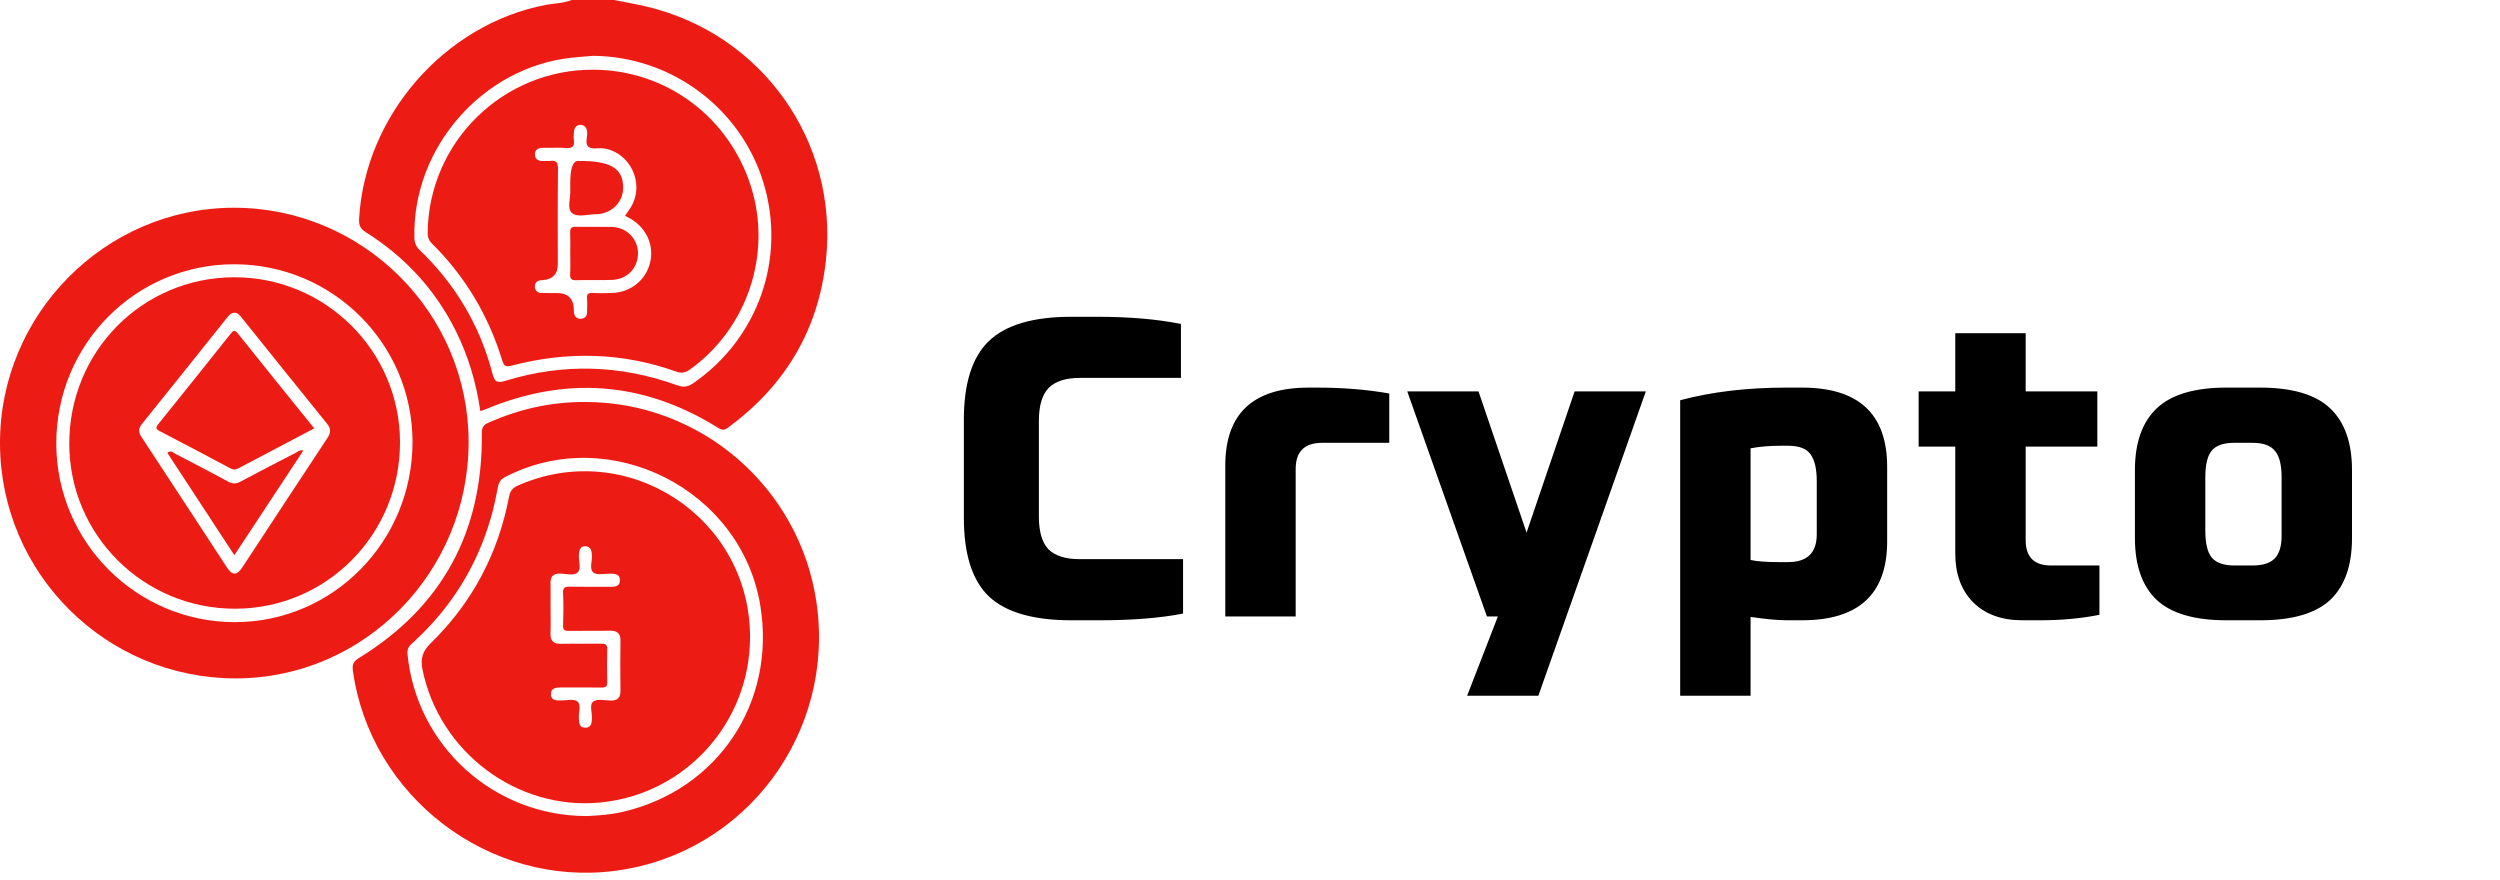
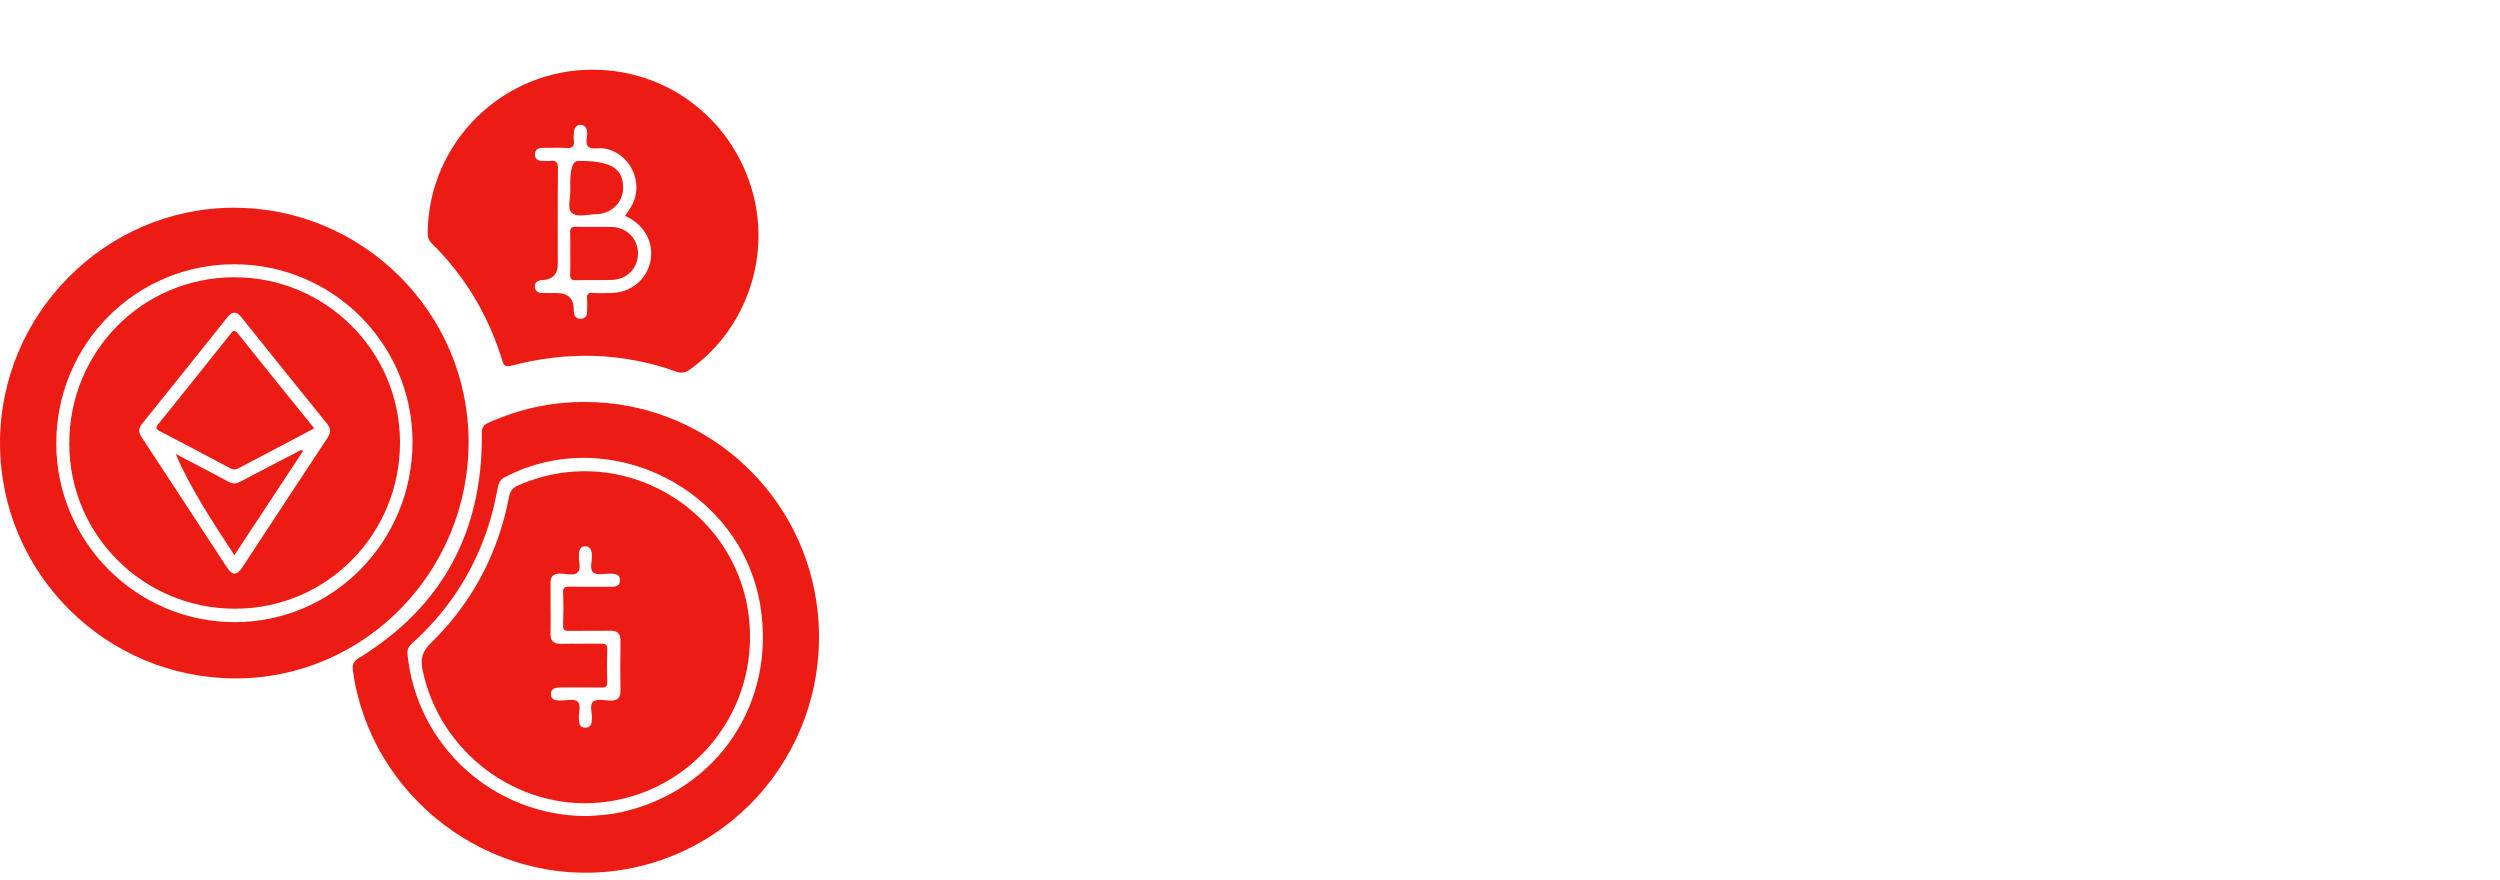
<svg xmlns="http://www.w3.org/2000/svg" width="125" height="44" viewBox="0 0 125 44" fill="none">
  <g clip-path="url(#clip0_1_2963)">
-     <path d="M32.334 0.33C31.797 0.202 31.25 0.109 30.706 0H30.112H29.435H28.585C28.168 0.17 27.715 0.162 27.281 0.246C22.229 1.22 18.248 5.785 17.955 10.941C17.936 11.27 18.019 11.441 18.298 11.616C20.231 12.834 21.738 14.452 22.77 16.505C23.408 17.78 23.812 19.129 24.016 20.554C24.095 20.53 24.149 20.518 24.2 20.496C28.267 18.776 32.181 19.062 35.93 21.408C36.159 21.552 36.281 21.472 36.443 21.351C39.256 19.274 40.92 16.495 41.296 13.014C41.935 7.075 38.11 1.703 32.336 0.33H32.334ZM28.596 2.884C28.946 2.847 29.299 2.822 29.651 2.792C33.563 2.819 37.041 5.402 38.175 9.142C39.323 12.927 37.903 16.942 34.642 19.174C34.376 19.355 34.154 19.37 33.859 19.264C31.03 18.244 28.174 18.151 25.292 19.035C24.855 19.169 24.735 19.108 24.621 18.67C23.991 16.265 22.767 14.213 20.981 12.498C20.805 12.328 20.727 12.146 20.72 11.9C20.602 7.401 24.131 3.356 28.596 2.884Z" fill="#EC1C15" />
    <path d="M23.43 22.082C23.421 15.632 18.135 10.374 11.675 10.387C5.252 10.399 -0.019 15.725 5.27412e-05 22.18C0.02 28.679 5.311 33.936 11.814 33.92C18.229 33.903 23.44 28.591 23.43 22.082ZM11.726 31.107C6.821 31.101 2.82 27.094 2.814 22.18C2.809 17.212 6.78 13.212 11.718 13.213C16.628 13.216 20.618 17.188 20.626 22.082C20.634 27.073 16.649 31.114 11.726 31.107Z" fill="#EC1C15" />
    <path d="M29.279 20.1C27.586 20.086 25.974 20.445 24.428 21.133C24.172 21.247 24.088 21.372 24.091 21.665C24.147 26.567 22.123 30.335 17.944 32.902C17.667 33.07 17.603 33.237 17.645 33.541C18.525 39.847 24.469 44.374 30.783 43.538C37.281 42.677 41.79 36.637 40.82 30.091C39.973 24.371 35.047 20.107 29.279 20.1ZM31.105 40.6C30.496 40.739 29.876 40.778 29.331 40.803C24.666 40.799 20.811 37.27 20.373 32.688C20.344 32.387 20.516 32.25 20.692 32.089C22.552 30.387 23.839 28.324 24.541 25.897C24.691 25.382 24.801 24.854 24.903 24.326C24.949 24.094 25.051 23.957 25.262 23.848C30.48 21.147 37.058 24.458 38.015 30.276C38.814 35.134 35.885 39.511 31.105 40.6Z" fill="#EC1C15" />
    <path d="M21.601 12.182C23.264 13.825 24.422 15.78 25.11 18.015C25.188 18.268 25.259 18.366 25.57 18.285C28.347 17.555 31.106 17.612 33.823 18.584C34.104 18.684 34.292 18.623 34.513 18.464C37.374 16.401 38.611 12.688 37.547 9.321C36.447 5.84 33.306 3.507 29.686 3.485C25.151 3.455 21.437 7.098 21.383 11.622C21.381 11.85 21.434 12.016 21.601 12.182ZM27.899 8.439C27.902 8.111 27.807 7.999 27.495 8.046C27.399 8.06 27.298 8.043 27.199 8.049C26.961 8.06 26.751 7.998 26.745 7.727C26.741 7.457 26.939 7.385 27.183 7.391C27.566 7.399 27.949 7.371 28.328 7.4C28.637 7.422 28.727 7.304 28.694 7.015C28.676 6.862 28.681 6.702 28.703 6.548C28.73 6.36 28.856 6.226 29.048 6.243C29.232 6.259 29.337 6.386 29.357 6.588C29.383 6.85 29.224 7.194 29.436 7.351C29.607 7.477 29.928 7.384 30.178 7.419C31.485 7.605 32.229 9.124 31.584 10.289C31.489 10.461 31.367 10.618 31.253 10.789C31.35 10.84 31.451 10.89 31.546 10.947C32.343 11.424 32.721 12.304 32.498 13.16C32.273 14.025 31.522 14.618 30.606 14.649C30.28 14.659 29.954 14.666 29.63 14.646C29.401 14.634 29.333 14.715 29.351 14.936C29.369 15.161 29.358 15.39 29.352 15.617C29.348 15.821 29.235 15.932 29.035 15.938C28.83 15.945 28.726 15.824 28.697 15.632C28.687 15.576 28.692 15.518 28.691 15.462C28.675 14.922 28.391 14.652 27.839 14.652C27.584 14.652 27.33 14.655 27.076 14.649C26.876 14.645 26.752 14.534 26.743 14.337C26.733 14.133 26.86 14.03 27.056 14.01C27.085 14.006 27.113 14.008 27.141 14.005C27.64 13.967 27.89 13.701 27.89 13.207C27.89 11.617 27.88 10.027 27.899 8.439Z" fill="#EC1C15" />
    <path d="M11.698 13.863C7.109 13.878 3.453 17.579 3.464 22.201C3.474 26.761 7.186 30.444 11.761 30.436C16.34 30.427 20.011 26.712 20 22.098C19.988 17.542 16.265 13.85 11.698 13.863ZM16.369 21.904C14.947 24.05 13.538 26.205 12.124 28.356C11.841 28.786 11.619 28.788 11.341 28.363C9.923 26.198 8.512 24.028 7.086 21.867C6.919 21.614 6.907 21.433 7.103 21.19C8.517 19.439 9.92 17.677 11.325 15.92C11.431 15.787 11.527 15.641 11.736 15.635C11.882 15.64 11.972 15.745 12.064 15.857C13.491 17.635 14.917 19.413 16.352 21.184C16.555 21.436 16.546 21.638 16.369 21.904Z" fill="#EC1C15" />
    <path d="M25.892 24.279C25.625 24.398 25.508 24.552 25.456 24.823C24.91 27.677 23.611 30.137 21.538 32.159C21.118 32.569 21.015 32.935 21.127 33.486C21.969 37.612 25.861 40.53 30.017 40.125C34.264 39.713 37.495 36.147 37.502 31.866C37.514 25.87 31.366 21.857 25.892 24.279ZM31.024 34.518C31.03 34.879 30.886 35.039 30.522 35.028C30.228 35.019 29.85 34.932 29.662 35.078C29.46 35.236 29.61 35.634 29.598 35.926C29.589 36.159 29.56 36.374 29.281 36.385C28.955 36.399 28.959 36.145 28.943 35.91C28.925 35.62 29.077 35.235 28.866 35.069C28.689 34.929 28.325 35.028 28.043 35.025C27.811 35.022 27.549 35.027 27.546 34.709C27.545 34.403 27.795 34.374 28.035 34.374C28.714 34.374 29.392 34.367 30.07 34.378C30.282 34.381 30.371 34.33 30.363 34.096C30.347 33.558 30.345 33.018 30.363 32.479C30.372 32.218 30.264 32.178 30.042 32.183C29.377 32.194 28.712 32.176 28.049 32.191C27.666 32.199 27.51 32.037 27.525 31.657C27.541 31.246 27.528 30.834 27.528 30.422C27.528 30.011 27.534 29.57 27.526 29.146C27.52 28.825 27.663 28.682 27.984 28.68C28.293 28.677 28.682 28.812 28.885 28.618C29.072 28.44 28.928 28.051 28.943 27.756C28.955 27.527 29.001 27.296 29.279 27.313C29.535 27.328 29.59 27.543 29.598 27.781C29.608 28.073 29.46 28.458 29.669 28.629C29.842 28.77 30.207 28.68 30.489 28.682C30.744 28.683 31.013 28.704 30.998 29.034C30.986 29.336 30.727 29.342 30.489 29.34C29.824 29.336 29.16 29.348 28.497 29.334C28.253 29.328 28.141 29.368 28.153 29.652C28.178 30.19 28.174 30.731 28.155 31.268C28.146 31.506 28.235 31.547 28.446 31.544C29.124 31.532 29.803 31.55 30.481 31.535C30.848 31.528 31.031 31.651 31.024 32.049C31.009 32.872 31.012 33.694 31.023 34.518H31.024Z" fill="#EC1C15" />
    <path d="M28.79 11.34C28.558 11.334 28.499 11.42 28.508 11.635C28.523 11.973 28.513 12.314 28.513 12.653C28.513 12.993 28.524 13.362 28.508 13.715C28.499 13.933 28.563 14.014 28.79 14.01C29.396 13.994 30.003 14.018 30.608 13.995C31.369 13.966 31.908 13.39 31.9 12.653C31.892 11.944 31.34 11.373 30.608 11.349C30.002 11.33 29.395 11.355 28.79 11.34Z" fill="#EC1C15" />
    <path d="M28.59 10.644C28.854 10.885 29.37 10.718 29.774 10.712C30.584 10.7 31.166 10.115 31.158 9.361C31.148 8.404 30.509 8.032 28.899 8.048C28.642 8.051 28.513 8.423 28.513 9.164V9.334C28.513 9.391 28.509 9.447 28.513 9.504C28.539 9.894 28.341 10.416 28.59 10.644Z" fill="#EC1C15" />
    <path d="M11.532 16.687C10.333 18.195 9.13 19.699 7.921 21.197C7.777 21.375 7.777 21.448 7.991 21.559C9.169 22.167 10.339 22.789 11.509 23.414C11.664 23.497 11.782 23.49 11.934 23.409C13.178 22.748 14.427 22.094 15.712 21.418C14.416 19.812 13.15 18.25 11.897 16.679C11.74 16.482 11.668 16.515 11.532 16.687Z" fill="#EC1C15" />
-     <path d="M14.811 22.627C13.883 23.105 12.953 23.582 12.034 24.076C11.81 24.197 11.634 24.204 11.409 24.081C10.541 23.61 9.665 23.154 8.787 22.701C8.67 22.64 8.548 22.484 8.367 22.643C9.479 24.341 10.586 26.031 11.718 27.759C12.883 25.992 14.018 24.27 15.165 22.531C14.99 22.48 14.906 22.578 14.811 22.627Z" fill="#EC1C15" />
+     <path d="M14.811 22.627C13.883 23.105 12.953 23.582 12.034 24.076C11.81 24.197 11.634 24.204 11.409 24.081C10.541 23.61 9.665 23.154 8.787 22.701C9.479 24.341 10.586 26.031 11.718 27.759C12.883 25.992 14.018 24.27 15.165 22.531C14.99 22.48 14.906 22.578 14.811 22.627Z" fill="#EC1C15" />
  </g>
-   <path d="M53.989 27.958H59.153V30.677C58.029 30.901 56.63 31.014 54.958 31.014H53.567C51.656 31.014 50.279 30.613 49.436 29.812C48.607 29.012 48.193 27.705 48.193 25.892V20.982C48.193 19.169 48.607 17.862 49.436 17.061C50.279 16.246 51.656 15.839 53.567 15.839H54.853C56.455 15.839 57.853 15.958 59.047 16.197V18.895H53.989C53.286 18.895 52.766 19.064 52.429 19.401C52.106 19.738 51.944 20.286 51.944 21.045V25.829C51.944 26.588 52.106 27.136 52.429 27.473C52.766 27.796 53.286 27.958 53.989 27.958ZM65.437 19.38H65.838C67.145 19.38 68.353 19.478 69.463 19.675V22.141H66.112C65.227 22.141 64.784 22.576 64.784 23.447V30.824H61.264V23.279C61.264 20.679 62.655 19.38 65.437 19.38ZM73.925 19.569L76.328 26.63L78.731 19.569H82.292L76.918 34.787H73.356L74.894 30.824H74.347L70.363 19.569H73.925ZM84.009 20.012C85.583 19.59 87.353 19.38 89.32 19.38H90.1C92.938 19.38 94.358 20.7 94.358 23.342V27.073C94.358 29.7 92.938 31.014 90.1 31.014H89.362C88.899 31.014 88.287 30.958 87.529 30.845V34.787H84.009V20.012ZM90.838 26.714V24.059C90.838 23.44 90.732 22.991 90.522 22.71C90.325 22.429 89.953 22.288 89.405 22.288H89.004C88.47 22.288 87.978 22.33 87.529 22.415V28C87.866 28.07 88.323 28.105 88.899 28.105H89.405C90.36 28.105 90.838 27.642 90.838 26.714ZM102.549 28.274H104.972V30.74C104.059 30.923 103.068 31.014 102.001 31.014H101.115C100.076 31.014 99.254 30.712 98.649 30.108C98.059 29.503 97.764 28.695 97.764 27.684V22.33H95.931V19.569H97.764V16.661H101.284V19.569H104.867V22.33H101.284V27.009C101.284 27.852 101.706 28.274 102.549 28.274ZM114.08 26.799V23.869C114.08 23.237 113.968 22.794 113.743 22.541C113.532 22.274 113.16 22.141 112.626 22.141H111.72C111.172 22.141 110.792 22.274 110.582 22.541C110.371 22.794 110.266 23.237 110.266 23.869V26.546C110.266 27.164 110.371 27.607 110.582 27.873C110.807 28.14 111.186 28.274 111.72 28.274H112.626C113.132 28.274 113.497 28.162 113.722 27.937C113.961 27.698 114.08 27.319 114.08 26.799ZM106.746 26.904V23.511C106.746 22.134 107.111 21.101 107.842 20.412C108.572 19.724 109.732 19.38 111.319 19.38H113.006C114.607 19.38 115.774 19.724 116.504 20.412C117.235 21.101 117.6 22.134 117.6 23.511V26.904C117.6 28.281 117.235 29.314 116.504 30.002C115.774 30.677 114.607 31.014 113.006 31.014H111.319C109.732 31.014 108.572 30.677 107.842 30.002C107.111 29.314 106.746 28.281 106.746 26.904Z" fill="black" />
  <defs>
    <clipPath id="clip0_1_2963">
      <rect width="41.364" height="43.636" fill="white" />
    </clipPath>
  </defs>
</svg>